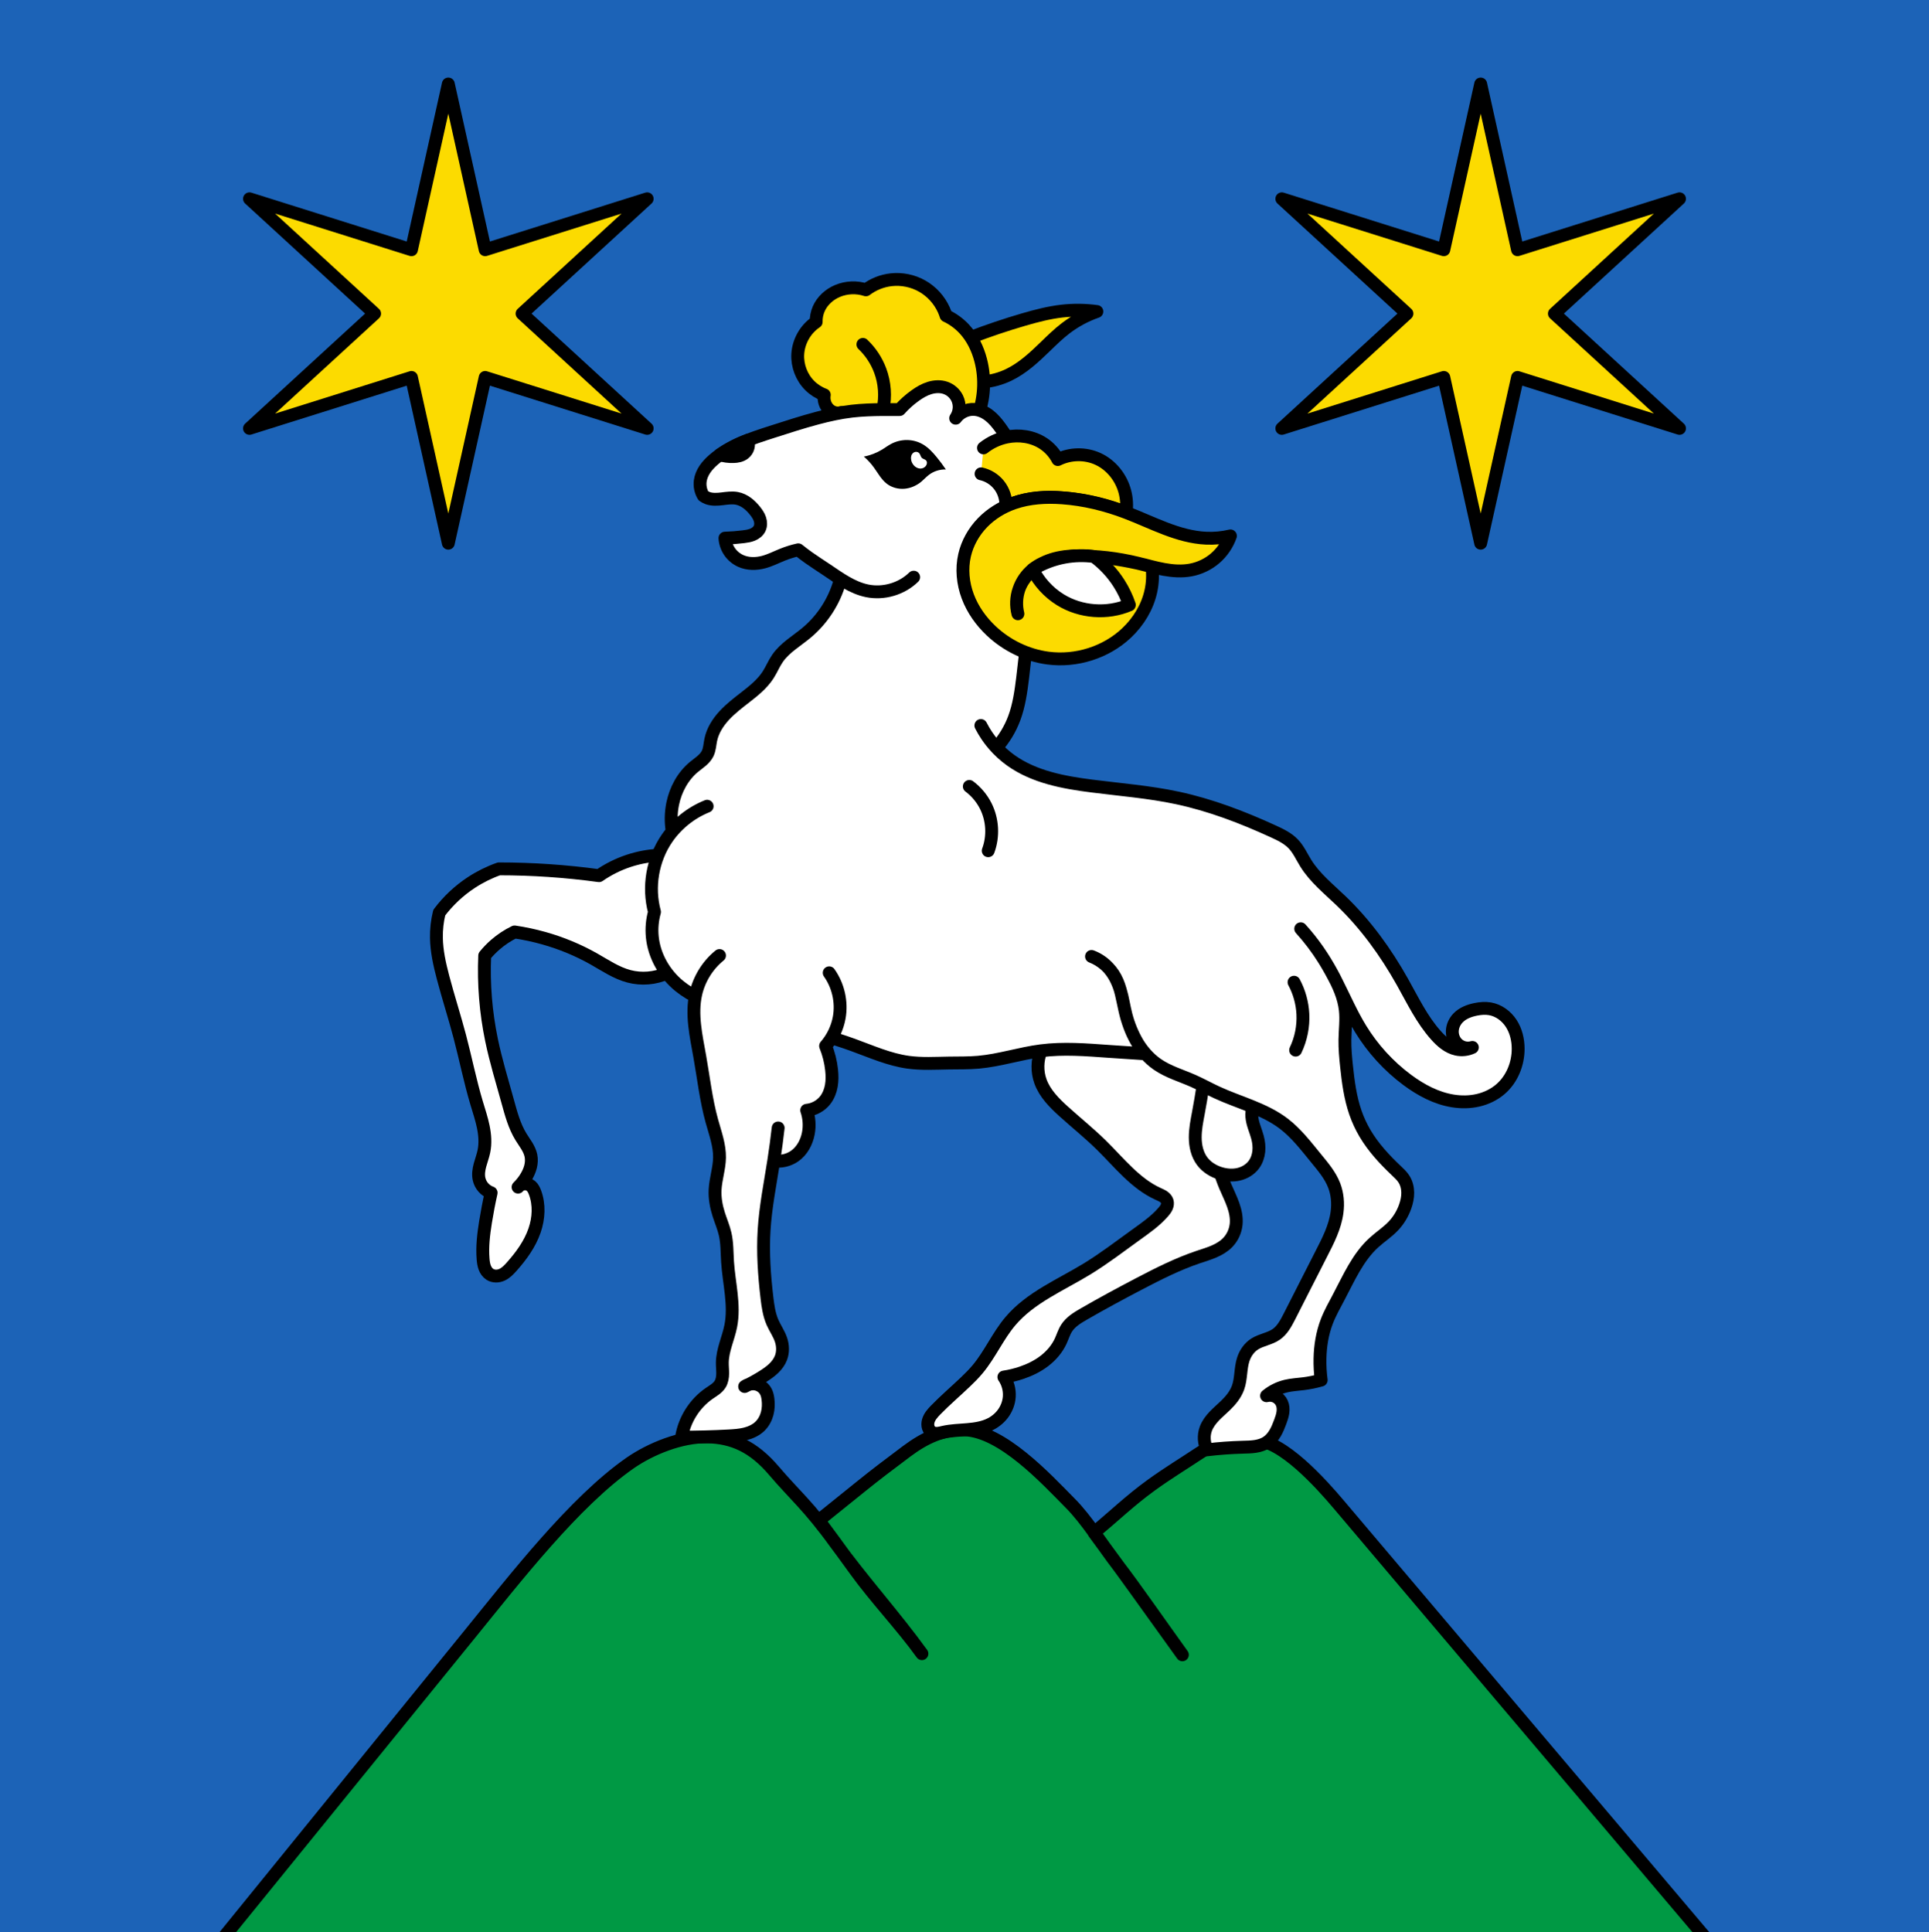
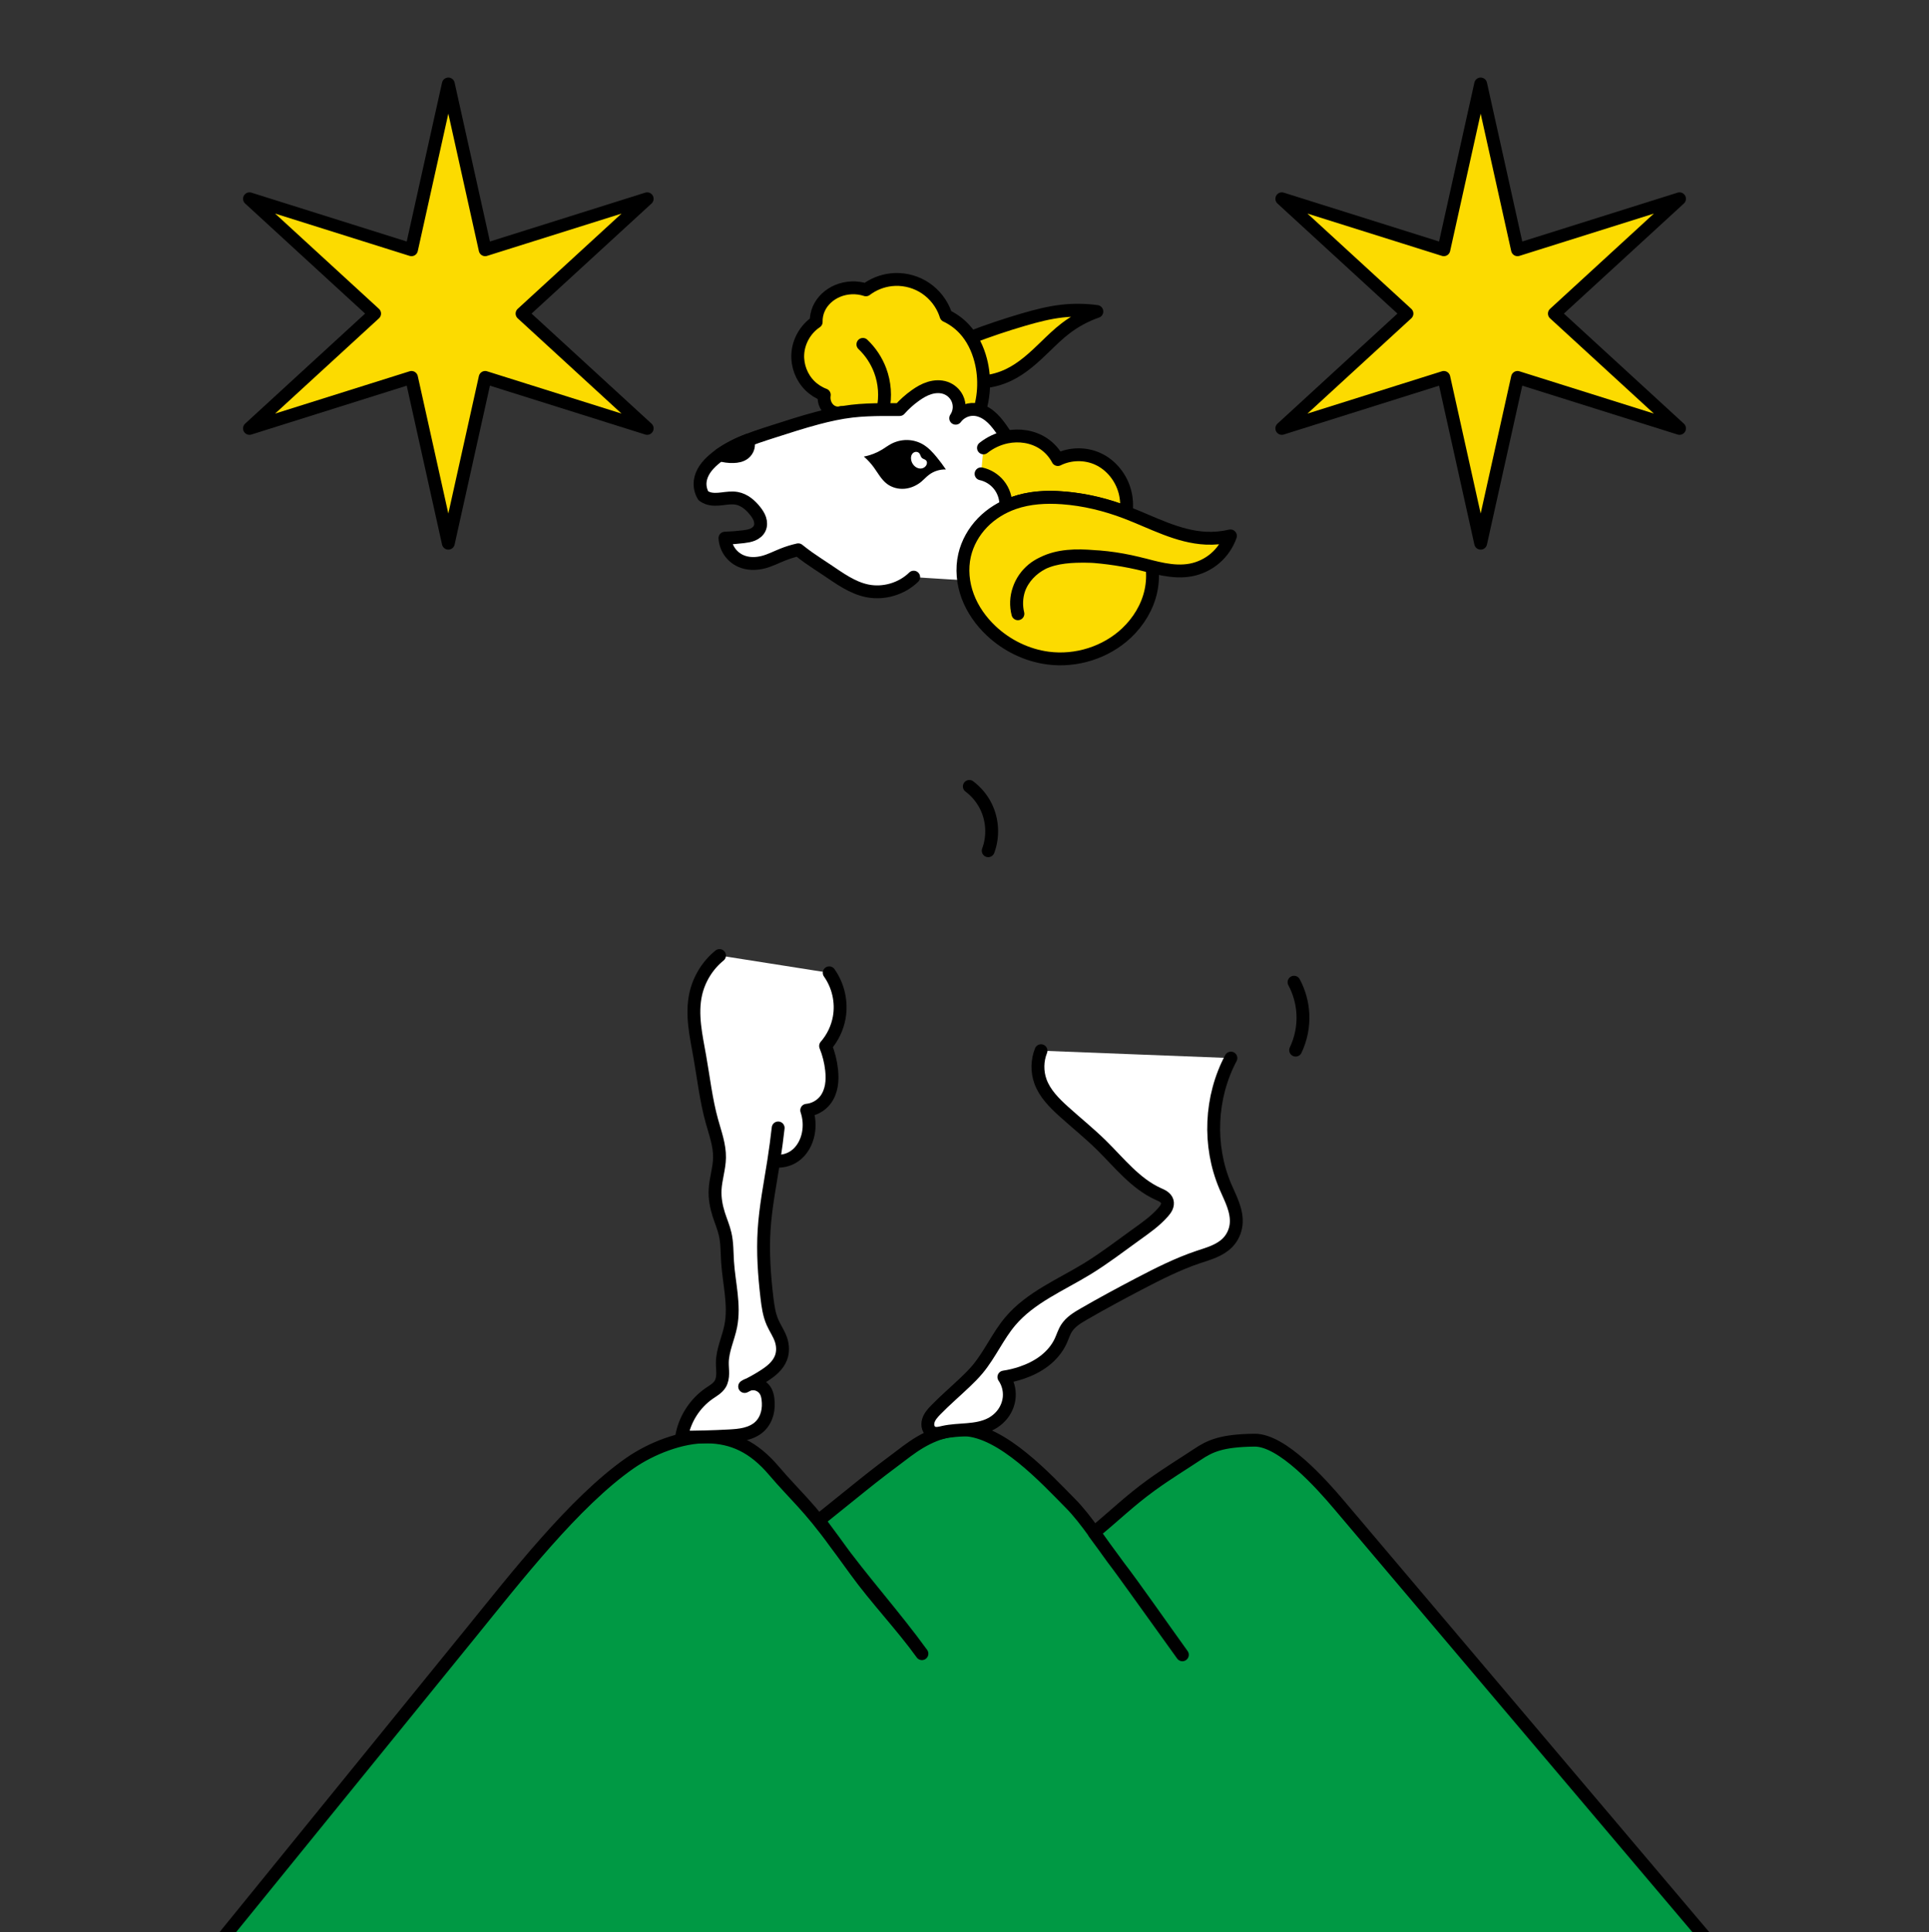
<svg xmlns="http://www.w3.org/2000/svg" width="600" height="601" version="1.0" xml:space="preserve">
  <rect width="100%" height="100%" fill="#333333" stroke="none" />
-   <path d="m600 0v601h-600l2.4e-5 -601z" fill="#1c63b7" stroke-width="1.173" />
  <path d="m67.62 605 78.92-97.2c13.69-16.86 32.13-40.67 49.42-52.7 6.403-4.454 15.95-8.334 24.09-8.156 7.876 0.173 14.32 3.057 20.69 10.55 6.373 7.493 10.74 10.89 19.12 22.48 8.379 11.59 18.54 22.84 26.9 34.41-6.326-8.789-14.42-17.22-20.75-26.01s-7.524-10.32-11.31-15.45c4.428-3.567 8.797-7.087 13.21-10.64 4.409-3.552 8.473-6.644 14.13-10.87 5.652-4.224 11.48-6.93 17.96-6.669 11.77 0.473 25.28 15.13 32.82 22.77 5.13 5.117 10.04 13.07 15.06 19.6 5.02 6.536 13.26 18.41 19.89 27.62-4.878-6.798-9.757-13.59-14.64-20.39-4.88-6.796-8.575-11.74-12.86-17.61 6.431-5.287 11.11-9.91 17.76-14.73 5.21-3.775 10.33-6.866 14.34-9.549 4.015-2.683 7.585-4.366 17.85-4.48 8.589-0.096 20.85 13.68 26.25 20.07l115.9 136.9" fill="#094" stroke="#000" stroke-linecap="round" stroke-linejoin="round" stroke-width="4" />
  <path transform="translate(50 .924)" d="m89.45 25.2 11.46 51.56 50.39-15.85-38.92 35.71 38.92 35.71-50.39-15.85-11.46 51.56-11.46-51.56-50.39 15.85 38.92-35.71-38.92-35.71 50.39 15.85zm321.1 0-11.46 51.56-50.39-15.85 38.92 35.71-38.92 35.71 50.39-15.85 11.46 51.56 11.46-51.56 50.39 15.85-38.92-35.71 38.92-35.71-50.39 15.85z" fill="#fcdb00" fill-rule="evenodd" stroke="#000" stroke-linecap="round" stroke-linejoin="round" stroke-width="4" />
  <g transform="translate(50 .924)">
    <path d="m273.8 325.9c-1.215 3.019-1.28 6.484-0.177 9.546 1.352 3.754 4.287 6.695 7.248 9.369 3.872 3.497 7.946 6.773 11.67 10.43 5.578 5.481 10.56 11.96 17.68 15.2 0.571 0.261 1.157 0.5 1.675 0.855 0.518 0.355 0.972 0.842 1.153 1.443 0.18 0.597 0.074 1.253-0.181 1.823-0.255 0.57-0.648 1.065-1.057 1.536-2.42 2.787-5.49 4.915-8.485 7.071-5.017 3.61-9.927 7.387-15.2 10.61-8.262 5.042-17.61 8.876-23.86 16.26-3.887 4.591-6.307 10.27-10.15 14.9-1.2 1.443-2.53 2.772-3.889 4.066-3.05 2.903-6.257 5.643-9.192 8.662-0.968 0.995-1.936 2.075-2.303 3.414-0.183 0.669-0.203 1.393 0.013 2.052 0.216 0.659 0.682 1.247 1.308 1.547 0.519 0.249 1.116 0.292 1.688 0.235 0.573-0.057 1.131-0.21 1.692-0.336 2.449-0.55 4.977-0.606 7.478-0.82 2.501-0.214 5.042-0.606 7.27-1.761 1.585-0.822 2.976-2.023 3.988-3.494 1.012-1.471 1.638-3.21 1.758-4.991 0.144-2.144-0.458-4.331-1.679-6.099 1.861-0.279 3.697-0.724 5.48-1.326 2.545-0.86 4.994-2.051 7.125-3.688s3.935-3.731 5.062-6.17c0.625-1.355 1.045-2.814 1.856-4.066 1.254-1.934 3.308-3.177 5.303-4.331 5.644-3.265 11.39-6.358 17.16-9.38 6.005-3.14 12.08-6.216 18.5-8.375 1.624-0.546 3.272-1.034 4.846-1.711 1.574-0.678 3.086-1.559 4.279-2.789 1.468-1.513 2.399-3.53 2.625-5.625 0.223-2.071-0.226-4.165-0.923-6.128-0.697-1.963-1.64-3.829-2.452-5.747-5.366-12.66-4.704-27.73 1.75-39.88" fill="#fff" stroke="#000" stroke-linecap="round" stroke-linejoin="round" stroke-width="4" />
-     <path d="m324.2 336.7c-0.431 2.845-0.912 5.682-1.442 8.51-0.477 2.539-0.996 5.092-0.988 7.676 8e-3 2.584 0.585 5.241 2.113 7.324 1.397 1.905 3.514 3.213 5.78 3.88 1.823 0.536 3.783 0.678 5.633 0.243s3.581-1.47 4.712-2.997c0.88-1.188 1.377-2.637 1.53-4.107 0.154-1.471-0.026-2.964-0.405-4.393-0.567-2.135-1.583-4.172-1.75-6.375-0.079-1.045 0.038-2.104 0.345-3.107" fill="#fff" stroke="#000" stroke-linecap="round" stroke-linejoin="round" stroke-width="4" />
-     <path d="m154.7 265.1c-3.124 0.186-6.222 0.782-9.192 1.768-3.263 1.083-6.369 2.636-9.192 4.596-5.165-0.706-10.35-1.237-15.56-1.591-5.177-0.352-10.37-0.529-15.56-0.53-3.015 1.062-5.9 2.49-8.574 4.243-3.837 2.515-7.233 5.701-9.988 9.369-0.633 2.569-0.931 5.221-0.884 7.867 0.074 4.131 0.982 8.201 2.033 12.2 1.626 6.182 3.601 12.27 5.23 18.45 1.819 6.9 3.204 13.91 5.25 20.75 0.733 2.45 1.552 4.88 2.063 7.385 0.511 2.505 0.708 5.112 0.187 7.615-0.3 1.444-0.833 2.828-1.214 4.253-0.381 1.425-0.609 2.933-0.286 4.372 0.216 0.962 0.678 1.867 1.33 2.606 0.652 0.739 1.493 1.31 2.42 1.644-0.678 3.023-1.261 6.066-1.75 9.125-0.607 3.803-1.068 7.662-0.75 11.5 0.074 0.897 0.194 1.801 0.512 2.643 0.318 0.842 0.852 1.626 1.613 2.107 0.551 0.348 1.203 0.525 1.855 0.535 0.652 0.011 1.301-0.142 1.895-0.41 1.195-0.541 2.128-1.52 3-2.5 2.972-3.337 5.667-7.026 7.125-11.25 1.318-3.818 1.555-8.097 0.125-11.88-0.271-0.716-0.614-1.43-1.188-1.938-0.567-0.502-1.342-0.762-2.097-0.704-0.755 0.058-1.481 0.433-1.965 1.016 0.993-0.964 1.857-2.06 2.562-3.25 0.585-0.986 1.062-2.042 1.335-3.155 0.273-1.113 0.336-2.286 0.102-3.408-0.228-1.092-0.729-2.11-1.307-3.064-0.578-0.954-1.237-1.858-1.818-2.811-2.055-3.372-3.072-7.256-4.125-11.06-1.747-6.313-3.668-12.59-5-19-1.79-8.617-2.506-17.46-2.125-26.25 0.994-1.225 2.094-2.364 3.283-3.4 1.817-1.582 3.844-2.924 6.01-3.977 3.072 0.453 6.115 1.103 9.104 1.945 5.417 1.525 10.66 3.681 15.56 6.452 3.532 1.999 6.951 4.345 10.87 5.392 3.903 1.042 8.163 0.692 11.84-0.972" fill="#fff" stroke="#000" stroke-linecap="round" stroke-linejoin="round" stroke-width="4" />
-     <path d="m211.2 180c-1.754 6.177-5.409 11.8-10.34 15.91-3.092 2.577-6.733 4.64-9.016 7.955-1.116 1.62-1.853 3.472-2.917 5.127-1.777 2.766-4.388 4.875-6.983 6.894-2.316 1.802-4.669 3.585-6.66 5.741-1.991 2.155-3.624 4.731-4.212 7.606-0.292 1.427-0.332 2.934-0.972 4.243-0.439 0.897-1.136 1.644-1.893 2.296-0.757 0.652-1.58 1.222-2.35 1.858-3.473 2.874-5.732 7.073-6.629 11.49-0.573 2.821-0.618 5.748-0.131 8.585 1.116-1.319 2.354-2.534 3.695-3.624 2.158-1.754 4.581-3.182 7.16-4.221-5.027 2.01-9.435 5.537-12.5 10-4.518 6.58-5.974 15.17-3.875 22.88-0.708 2.511-0.942 5.154-0.688 7.75 0.584 5.954 3.796 11.54 8.438 15.31 3.918 3.186 8.708 5.093 13.5 6.688 13.33 4.437 27.29 6.827 40.5 11.62 5.636 2.048 11.19 4.547 17.12 5.375 4.215 0.588 8.495 0.313 12.75 0.25 3.043-0.045 6.093 0.019 9.125-0.25 6.57-0.582 12.91-2.711 19.45-3.556 6.967-0.899 14.03-0.327 21.04 0.177 3.746 0.269 7.494 0.519 11.24 0.748-0.822-1.099-1.579-2.247-2.267-3.435-1.571-2.714-2.777-5.64-3.555-8.677-0.659-2.571-1.012-5.218-1.783-7.758-0.821-2.705-2.14-5.304-4.136-7.306-1.355-1.36-3.007-2.423-4.806-3.094 3.14 1.217 5.822 3.579 7.425 6.541 1.728 3.194 2.177 6.894 3.005 10.43 0.756 3.227 1.857 6.392 3.5 9.27 1.644 2.878 3.845 5.468 6.576 7.347 3.374 2.321 7.392 3.469 11.14 5.127 2.458 1.088 4.81 2.402 7.248 3.536 6.977 3.246 14.73 5.068 20.86 9.723 3.927 2.984 6.953 6.966 10.08 10.78 2.162 2.643 4.434 5.297 5.657 8.485 1.008 2.627 1.247 5.518 0.884 8.309-0.605 4.648-2.809 8.912-4.95 13.08-3.322 6.47-6.579 12.97-9.899 19.45-1.05 2.045-2.176 4.17-4.066 5.48-1.011 0.701-2.183 1.125-3.344 1.531-1.161 0.406-2.338 0.809-3.373 1.474-1.699 1.092-2.913 2.852-3.536 4.773-0.924 2.849-0.614 6-1.635 8.816-0.77 2.127-2.253 3.923-3.875 5.5-1.145 1.114-2.373 2.142-3.477 3.297-1.104 1.155-2.092 2.456-2.648 3.953-0.785 2.113-0.632 4.556 0.41 6.555 3.682-0.433 7.384-0.702 11.09-0.805 1.293-0.036 2.591-0.052 3.87-0.248 1.279-0.196 2.548-0.581 3.624-1.298 1.067-0.71 1.907-1.722 2.559-2.826 0.652-1.103 1.126-2.301 1.572-3.503 0.351-0.947 0.687-1.907 0.831-2.906s0.085-2.049-0.331-2.969c-0.393-0.868-1.101-1.589-1.962-1.997s-1.868-0.499-2.788-0.253c1.736-1.44 3.806-2.475 6-3 1.801-0.431 3.663-0.521 5.5-0.75 1.859-0.232 3.699-0.608 5.5-1.125-0.3-2.236-0.426-4.495-0.375-6.75 0.088-3.917 0.717-7.844 2.125-11.5 1.018-2.645 2.43-5.117 3.75-7.625 3.135-5.955 5.906-12.34 10.88-16.88 1.987-1.815 4.283-3.289 6.125-5.25 1.611-1.715 2.843-3.78 3.625-6 0.488-1.385 0.804-2.842 0.788-4.31-0.016-1.468-0.378-2.949-1.163-4.19-0.633-1-1.515-1.812-2.375-2.625-3.686-3.487-7.172-7.254-9.75-11.62-1.214-2.059-2.22-4.241-3-6.5-1.596-4.622-2.236-9.513-2.75-14.38-0.29-2.742-0.542-5.494-0.5-8.25 0.048-3.086 0.465-6.182 0.125-9.25-0.447-4.035-2.18-7.811-4.125-11.38-1.336-2.448-2.783-4.836-4.375-7.125-1.643-2.363-3.44-4.619-5.375-6.75 2.672 2.947 5.082 6.132 7.194 9.503 1.46 2.331 2.776 4.751 4.016 7.206 2.437 4.825 4.591 9.806 7.415 14.42 3.766 6.149 8.71 11.58 14.5 15.88 4.219 3.132 8.99 5.701 14.18 6.539 2.594 0.419 5.27 0.394 7.831-0.196 2.56-0.59 5.001-1.754 6.992-3.468 3.589-3.091 5.526-7.888 5.5-12.62-0.015-2.744-0.67-5.526-2.165-7.827s-3.881-4.078-6.585-4.548c-1.467-0.255-2.979-0.129-4.439 0.165-2.02 0.406-4.044 1.173-5.48 2.652-1.054 1.085-1.742 2.541-1.808 4.052-0.066 1.511 0.516 3.058 1.631 4.08 0.606 0.555 1.358 0.95 2.159 1.135 0.801 0.185 1.649 0.159 2.438-0.074-1.526 0.719-3.291 0.917-4.938 0.554-1.274-0.281-2.462-0.884-3.518-1.65-1.056-0.765-1.987-1.691-2.857-2.663-4.375-4.887-7.229-10.9-10.44-16.62-5.178-9.229-11.44-17.9-19.08-25.22-3.864-3.704-8.13-7.124-10.96-11.67-1.265-2.03-2.239-4.278-3.889-6.01-1.691-1.775-3.959-2.867-6.187-3.889-9.608-4.405-19.54-8.222-29.88-10.43-8.789-1.877-17.78-2.574-26.69-3.712-8.784-1.122-17.84-2.809-25.06-7.941-3.938-2.801-7.185-6.567-9.375-10.88 0.534 1.05 1.131 2.068 1.784 3.048 0.912 1.367 1.935 2.658 3.058 3.858 2.39-2.674 4.277-5.797 5.533-9.156 1.509-4.036 2.099-8.348 2.625-12.62 1.377-11.18 2.394-22.41 3.05-33.66" fill="#fff" stroke="#000" stroke-linecap="round" stroke-linejoin="round" stroke-width="4" />
    <path d="m173.8 296.3c-3.682 2.995-6.323 7.247-7.375 11.88-1.464 6.439 0.099 13.12 1.25 19.62 1.183 6.683 1.935 13.46 3.75 20 1.04 3.747 2.439 7.486 2.375 11.38-0.056 3.368-1.213 6.635-1.375 10-0.124 2.58 0.343 5.163 1.125 7.625 0.651 2.048 1.52 4.03 2 6.125 0.645 2.817 0.565 5.741 0.75 8.625 0.43 6.689 2.301 13.42 1 20-0.758 3.828-2.577 7.473-2.625 11.38-0.014 1.136 0.124 2.27 0.11 3.406-0.014 1.136-0.194 2.305-0.787 3.274-0.389 0.636-0.94 1.158-1.532 1.611-0.592 0.453-1.229 0.842-1.843 1.264-4.551 3.131-7.742 8.172-8.625 13.62 4.877 0.014 9.755-0.111 14.62-0.375 1.737-0.094 3.484-0.208 5.171-0.627s3.33-1.163 4.579-2.373c1.1-1.066 1.856-2.462 2.254-3.941 0.397-1.479 0.445-3.04 0.246-4.559-0.101-0.776-0.27-1.553-0.625-2.25-0.586-1.149-1.688-2.022-2.941-2.329-1.252-0.307-2.633-0.043-3.684 0.704 2.001-0.946 3.942-2.018 5.808-3.207 1.135-0.723 2.248-1.494 3.218-2.427 0.97-0.933 1.798-2.037 2.276-3.295 0.679-1.788 0.61-3.812 0-5.625-0.637-1.892-1.822-3.548-2.625-5.375-1.07-2.434-1.439-5.11-1.75-7.75-0.82-6.968-1.312-14-0.875-21 0.451-7.225 1.886-14.35 3-21.5 0.531-3.406 0.989-6.824 1.375-10.25-0.185 1.643-0.387 3.284-0.606 4.923-0.237 1.778-0.493 3.554-0.769 5.327 2.251 0.358 4.633-0.192 6.5-1.5 2.292-1.606 3.719-4.252 4.25-7 0.465-2.405 0.29-4.931-0.5-7.25 2.233-0.204 4.364-1.362 5.75-3.125 1.013-1.288 1.625-2.862 1.912-4.476 0.287-1.613 0.26-3.269 0.088-4.899-0.272-2.571-0.905-5.104-1.875-7.5 2.183-2.502 3.67-5.606 4.25-8.875 0.851-4.793-0.302-9.91-3.125-13.88" fill="#fff" stroke="#000" stroke-linecap="round" stroke-linejoin="round" stroke-width="4" />
    <g fill="none" stroke="#000" stroke-linecap="round" stroke-linejoin="round" stroke-width="4">
      <path d="m352.5 304.6c1.629 3.035 2.576 6.434 2.75 9.875 0.195 3.859-0.586 7.763-2.25 11.25" />
      <path d="m251.5 243.7c2.151 1.609 3.92 3.724 5.125 6.125 2.137 4.259 2.415 9.411 0.75 13.88" />
    </g>
    <g stroke="#000" stroke-linecap="round" stroke-linejoin="round" stroke-width="4">
      <path d="m252 104c5.393-2.066 10.87-3.91 16.41-5.526 3.897-1.136 7.843-2.162 11.88-2.625 3.611-0.414 7.274-0.372 10.88 0.125-3.502 1.215-6.808 2.995-9.75 5.25-2.226 1.706-4.235 3.674-6.25 5.625-3.495 3.384-7.106 6.788-11.5 8.875-2.414 1.147-5.029 1.87-7.689 2.128" fill="#fcdb00" />
      <path d="m211.6 127.4c-0.243 0.071-0.494 0.116-0.747 0.135-0.949 0.071-1.912-0.244-2.669-0.821-0.757-0.577-1.31-1.404-1.605-2.308-0.262-0.802-0.327-1.668-0.188-2.5-1.681-0.625-3.226-1.612-4.5-2.875-2.547-2.526-3.938-6.168-3.75-9.75 0.21-3.995 2.397-7.838 5.724-10.06-0.035-1.392 0.239-2.79 0.795-4.066 1.101-2.524 3.296-4.497 5.834-5.568 2.776-1.172 5.978-1.3 8.839-0.354 2.278-1.728 5.029-2.826 7.87-3.141 3.333-0.37 6.776 0.346 9.688 2.01 2.911 1.663 5.276 4.265 6.661 7.319 0.274 0.603 0.51 1.224 0.707 1.856 2.142 1.001 4.087 2.42 5.695 4.154 2.512 2.71 4.163 6.145 5.089 9.723 1.515 5.854 1.124 12.19-1.101 17.81" fill="#fcdb00" />
      <path d="m218.4 106.2c2.376 2.254 4.23 5.056 5.375 8.125 1.436 3.848 1.743 8.11 0.875 12.12" fill="none" />
    </g>
    <path d="m234.2 178.6c-3.751 3.662-9.365 5.308-14.5 4.25-4.632-0.954-8.573-3.865-12.5-6.5-1.879-1.261-3.79-2.475-5.636-3.784-1.115-0.791-2.206-1.617-3.27-2.475-1.657 0.369-3.285 0.873-4.861 1.503-1.942 0.776-3.816 1.748-5.834 2.298-2.381 0.65-5.003 0.672-7.248-0.354-1.366-0.624-2.558-1.625-3.409-2.863-0.851-1.238-1.359-2.709-1.452-4.208 1.921-0.058 3.838-0.206 5.745-0.442 0.978-0.121 1.964-0.269 2.873-0.65 0.908-0.381 1.742-1.024 2.166-1.913 0.429-0.899 0.397-1.968 0.086-2.915-0.311-0.946-0.879-1.787-1.5-2.566-0.729-0.914-1.544-1.767-2.487-2.457-0.944-0.69-2.021-1.214-3.17-1.432-1.502-0.286-3.047-0.043-4.566 0.139s-3.101 0.296-4.538-0.227c-0.472-0.172-0.92-0.411-1.326-0.707-0.829-1.364-1.178-3.013-0.972-4.596 0.172-1.322 0.718-2.579 1.463-3.685 0.745-1.106 1.685-2.069 2.691-2.944 5.151-4.483 11.87-6.636 18.37-8.722 4.644-1.49 9.285-3.003 14-4.25 3.495-0.924 7.035-1.703 10.62-2.125 3.192-0.375 6.411-0.468 9.625-0.5 1.75-0.018 3.5-0.018 5.25 0 1.456-1.633 3.094-3.104 4.875-4.375 1.364-0.974 2.828-1.839 4.43-2.329 1.602-0.491 3.359-0.589 4.945-0.046 1.558 0.533 2.896 1.691 3.628 3.166 0.489 0.985 0.709 2.101 0.632 3.198-0.077 1.097-0.452 2.171-1.074 3.078 1.298-1.791 3.536-2.859 5.745-2.74 1.706 0.092 3.329 0.845 4.678 1.893 1.349 1.048 2.448 2.383 3.454 3.764 5.029 6.91 7.956 15.33 8.295 23.87 0.339 8.54-1.909 17.17-6.374 24.45" fill="#fff" stroke="#000" stroke-linecap="round" stroke-linejoin="round" stroke-width="4" />
    <path d="m178.1 141.1c0.602-0.018 1.206-0.077 1.789-0.232 0.582-0.155 1.144-0.407 1.614-0.785 0.585-0.47 1.014-1.131 1.205-1.857 0.191-0.726 0.143-1.513-0.135-2.21-1.602 0.594-3.165 1.293-4.676 2.092-1.381 0.73-2.719 1.544-4.003 2.434 1.36 0.41 2.786 0.599 4.206 0.558z" fill="none" stroke="#000" stroke-linejoin="round" stroke-width="4" />
    <g stroke="#000" stroke-linecap="round" stroke-linejoin="round" stroke-width="4">
      <path d="m255.9 138.4c2.09-1.663 4.573-2.829 7.188-3.375 3.889-0.812 8.125-0.193 11.44 2 1.89 1.251 3.454 2.989 4.5 5 3.857-1.923 8.587-1.994 12.5-0.188 4.14 1.911 7.236 5.835 8.375 10.25 0.535 2.074 0.663 4.252 0.375 6.375-5.941-2.341-12.21-3.844-18.57-4.451-3.701-0.353-7.451-0.403-11.12 0.197-2.663 0.436-5.27 1.213-7.737 2.307 0.116-2.395-0.684-4.822-2.201-6.679-1.387-1.697-3.359-2.907-5.5-3.375" fill="#fcdb00" />
      <path d="m271.2 176.2c1.844-1.508 4.065-2.511 6.367-3.125 2.301-0.614 4.688-0.852 7.068-0.941 6.478-0.243 12.97 0.597 19.27 2.121 2.708 0.655 5.388 1.437 8.13 1.932 2.742 0.495 5.571 0.699 8.31 0.19 2.797-0.52 5.452-1.789 7.612-3.641 2.16-1.852 3.821-4.281 4.762-6.966-2.485 0.587-5.051 0.825-7.601 0.707-8.736-0.405-16.67-4.877-24.84-7.992-6.376-2.43-13.08-4.071-19.88-4.559-5.059-0.363-10.24-0.074-15.03 1.591-3.674 1.277-7.08 3.368-9.783 6.165s-4.688 6.307-5.558 10.1c-0.972 4.238-0.533 8.75 0.994 12.82 1.527 4.071 4.112 7.708 7.277 10.69 4.835 4.556 11.09 7.619 17.68 8.485 8.746 1.15 17.97-1.729 24.4-7.778 3.727-3.511 6.522-8.076 7.601-13.08 0.533-2.474 0.648-5.037 0.339-7.548-5.902-1.613-11.95-2.681-18.05-3.184-5.391-0.445-11.06-0.396-15.89 2.042-3.382 1.708-6.214 4.625-7.464 8.202-0.845 2.416-0.951 5.084-0.302 7.56-0.612-2.481-0.506-5.135 0.302-7.56 0.808-2.424 2.316-4.611 4.294-6.229z" fill="#fcdb00" />
-       <path d="m281.1 172.4c3.016-0.556 6.121-0.63 9.16-0.218 3.065 2.262 5.71 5.091 7.762 8.3 1.349 2.109 2.442 4.381 3.25 6.75-6.867 2.942-15.15 2.316-21.5-1.625-3.652-2.267-6.656-5.564-8.575-9.411 3.031-1.857 6.406-3.151 9.902-3.796z" fill="#fff" />
    </g>
    <g>
      <path transform="matrix(.979 0 0 .979 4.814 2.118)" d="m239.1 147.8c-0.833 0.642-1.537 1.433-2.343 2.108-1.514 1.268-3.402 2.109-5.37 2.275-1.968 0.166-4.006-0.365-5.579-1.56-1.804-1.371-2.878-3.465-4.218-5.292-0.907-1.237-1.956-2.37-3.118-3.37 2.072-0.391 4.071-1.164 5.868-2.268 0.909-0.559 1.767-1.202 2.706-1.71 1.557-0.842 3.326-1.293 5.096-1.283 1.77 0.01 3.538 0.482 5.068 1.372 1.73 1.006 3.117 2.504 4.387 4.051 1.04 1.265 2.021 2.579 2.939 3.934-1.94-0.07-3.899 0.558-5.437 1.743z" />
      <path transform="matrix(.849 0 0 .849 35.87 21.2)" d="m233.8 144.6c-0.727-0.721-1.173-1.726-1.188-2.75-5e-3 -0.328 0.034-0.658 0.134-0.97 0.1-0.312 0.264-0.606 0.491-0.842 0.318-0.33 0.766-0.538 1.224-0.545 0.459-8e-3 0.921 0.192 1.213 0.545 0.206 0.25 0.322 0.559 0.444 0.86s0.258 0.605 0.493 0.828c0.222 0.21 0.513 0.329 0.794 0.451 0.281 0.121 0.568 0.256 0.769 0.487 0.181 0.208 0.278 0.483 0.291 0.759 0.013 0.276-0.052 0.552-0.166 0.803-0.204 0.453-0.565 0.83-1 1.07s-0.942 0.342-1.437 0.305c-0.778-0.057-1.509-0.45-2.062-1z" fill="#fff" />
    </g>
  </g>
</svg>